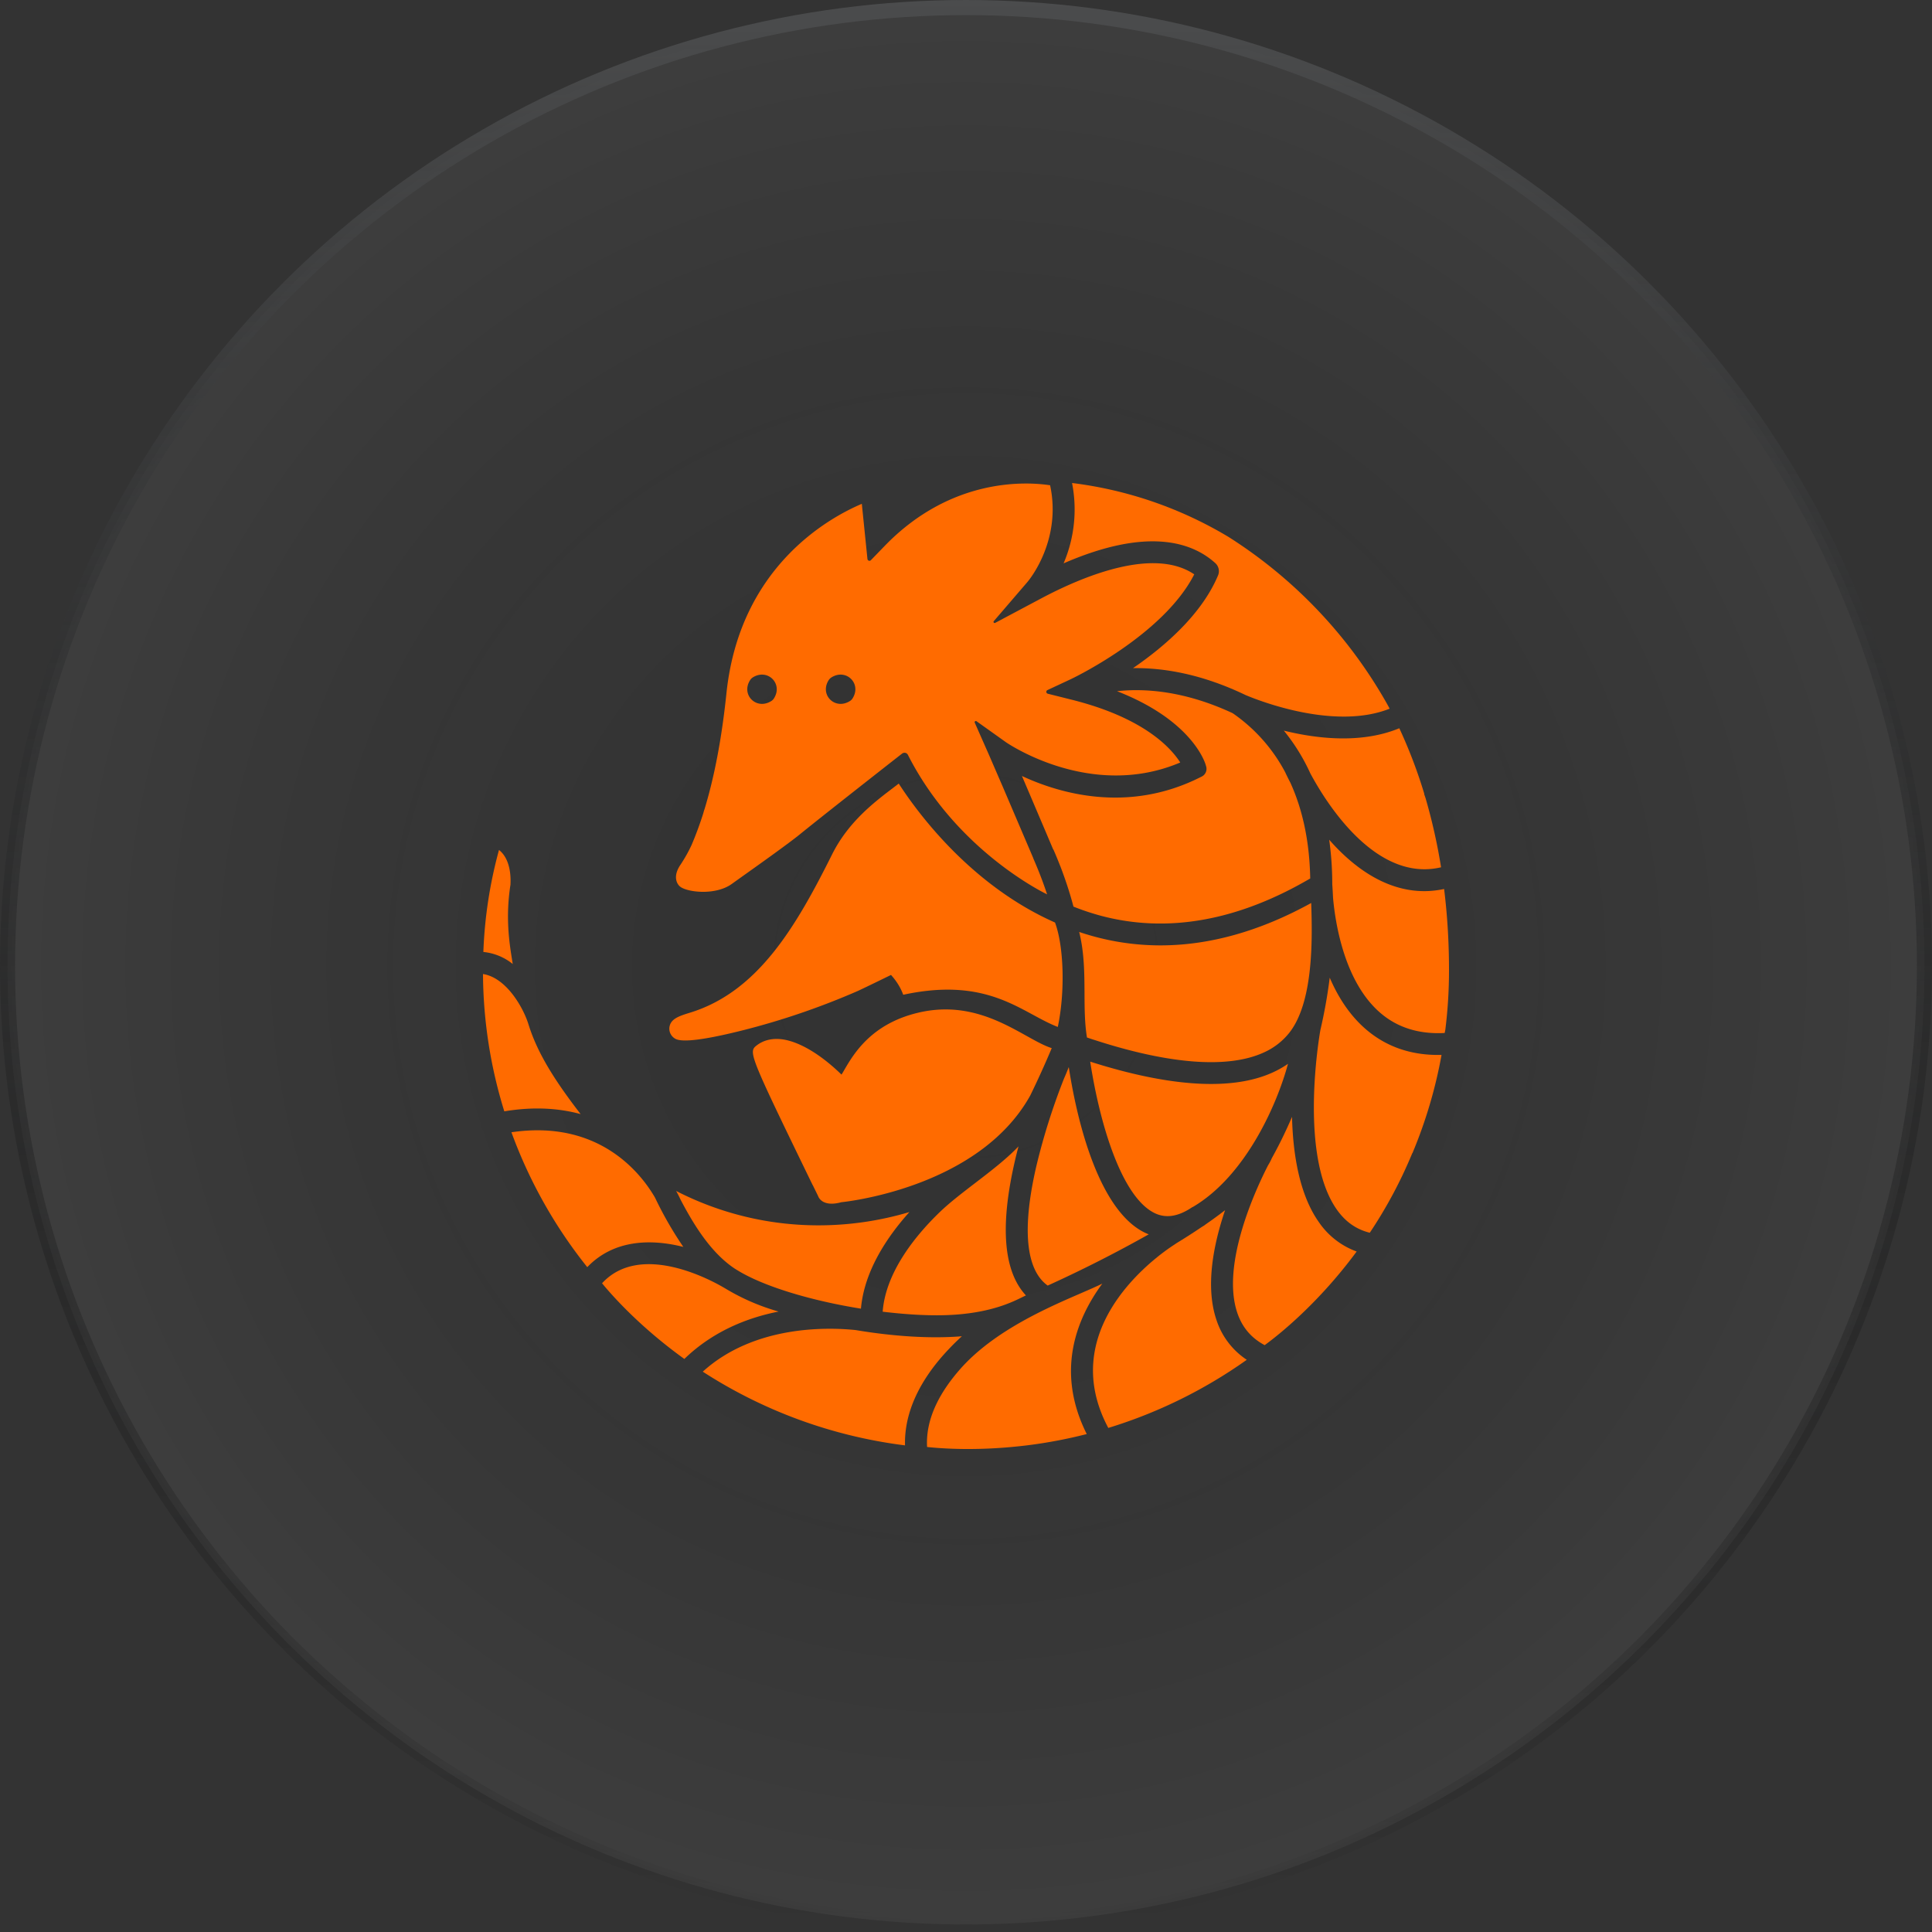
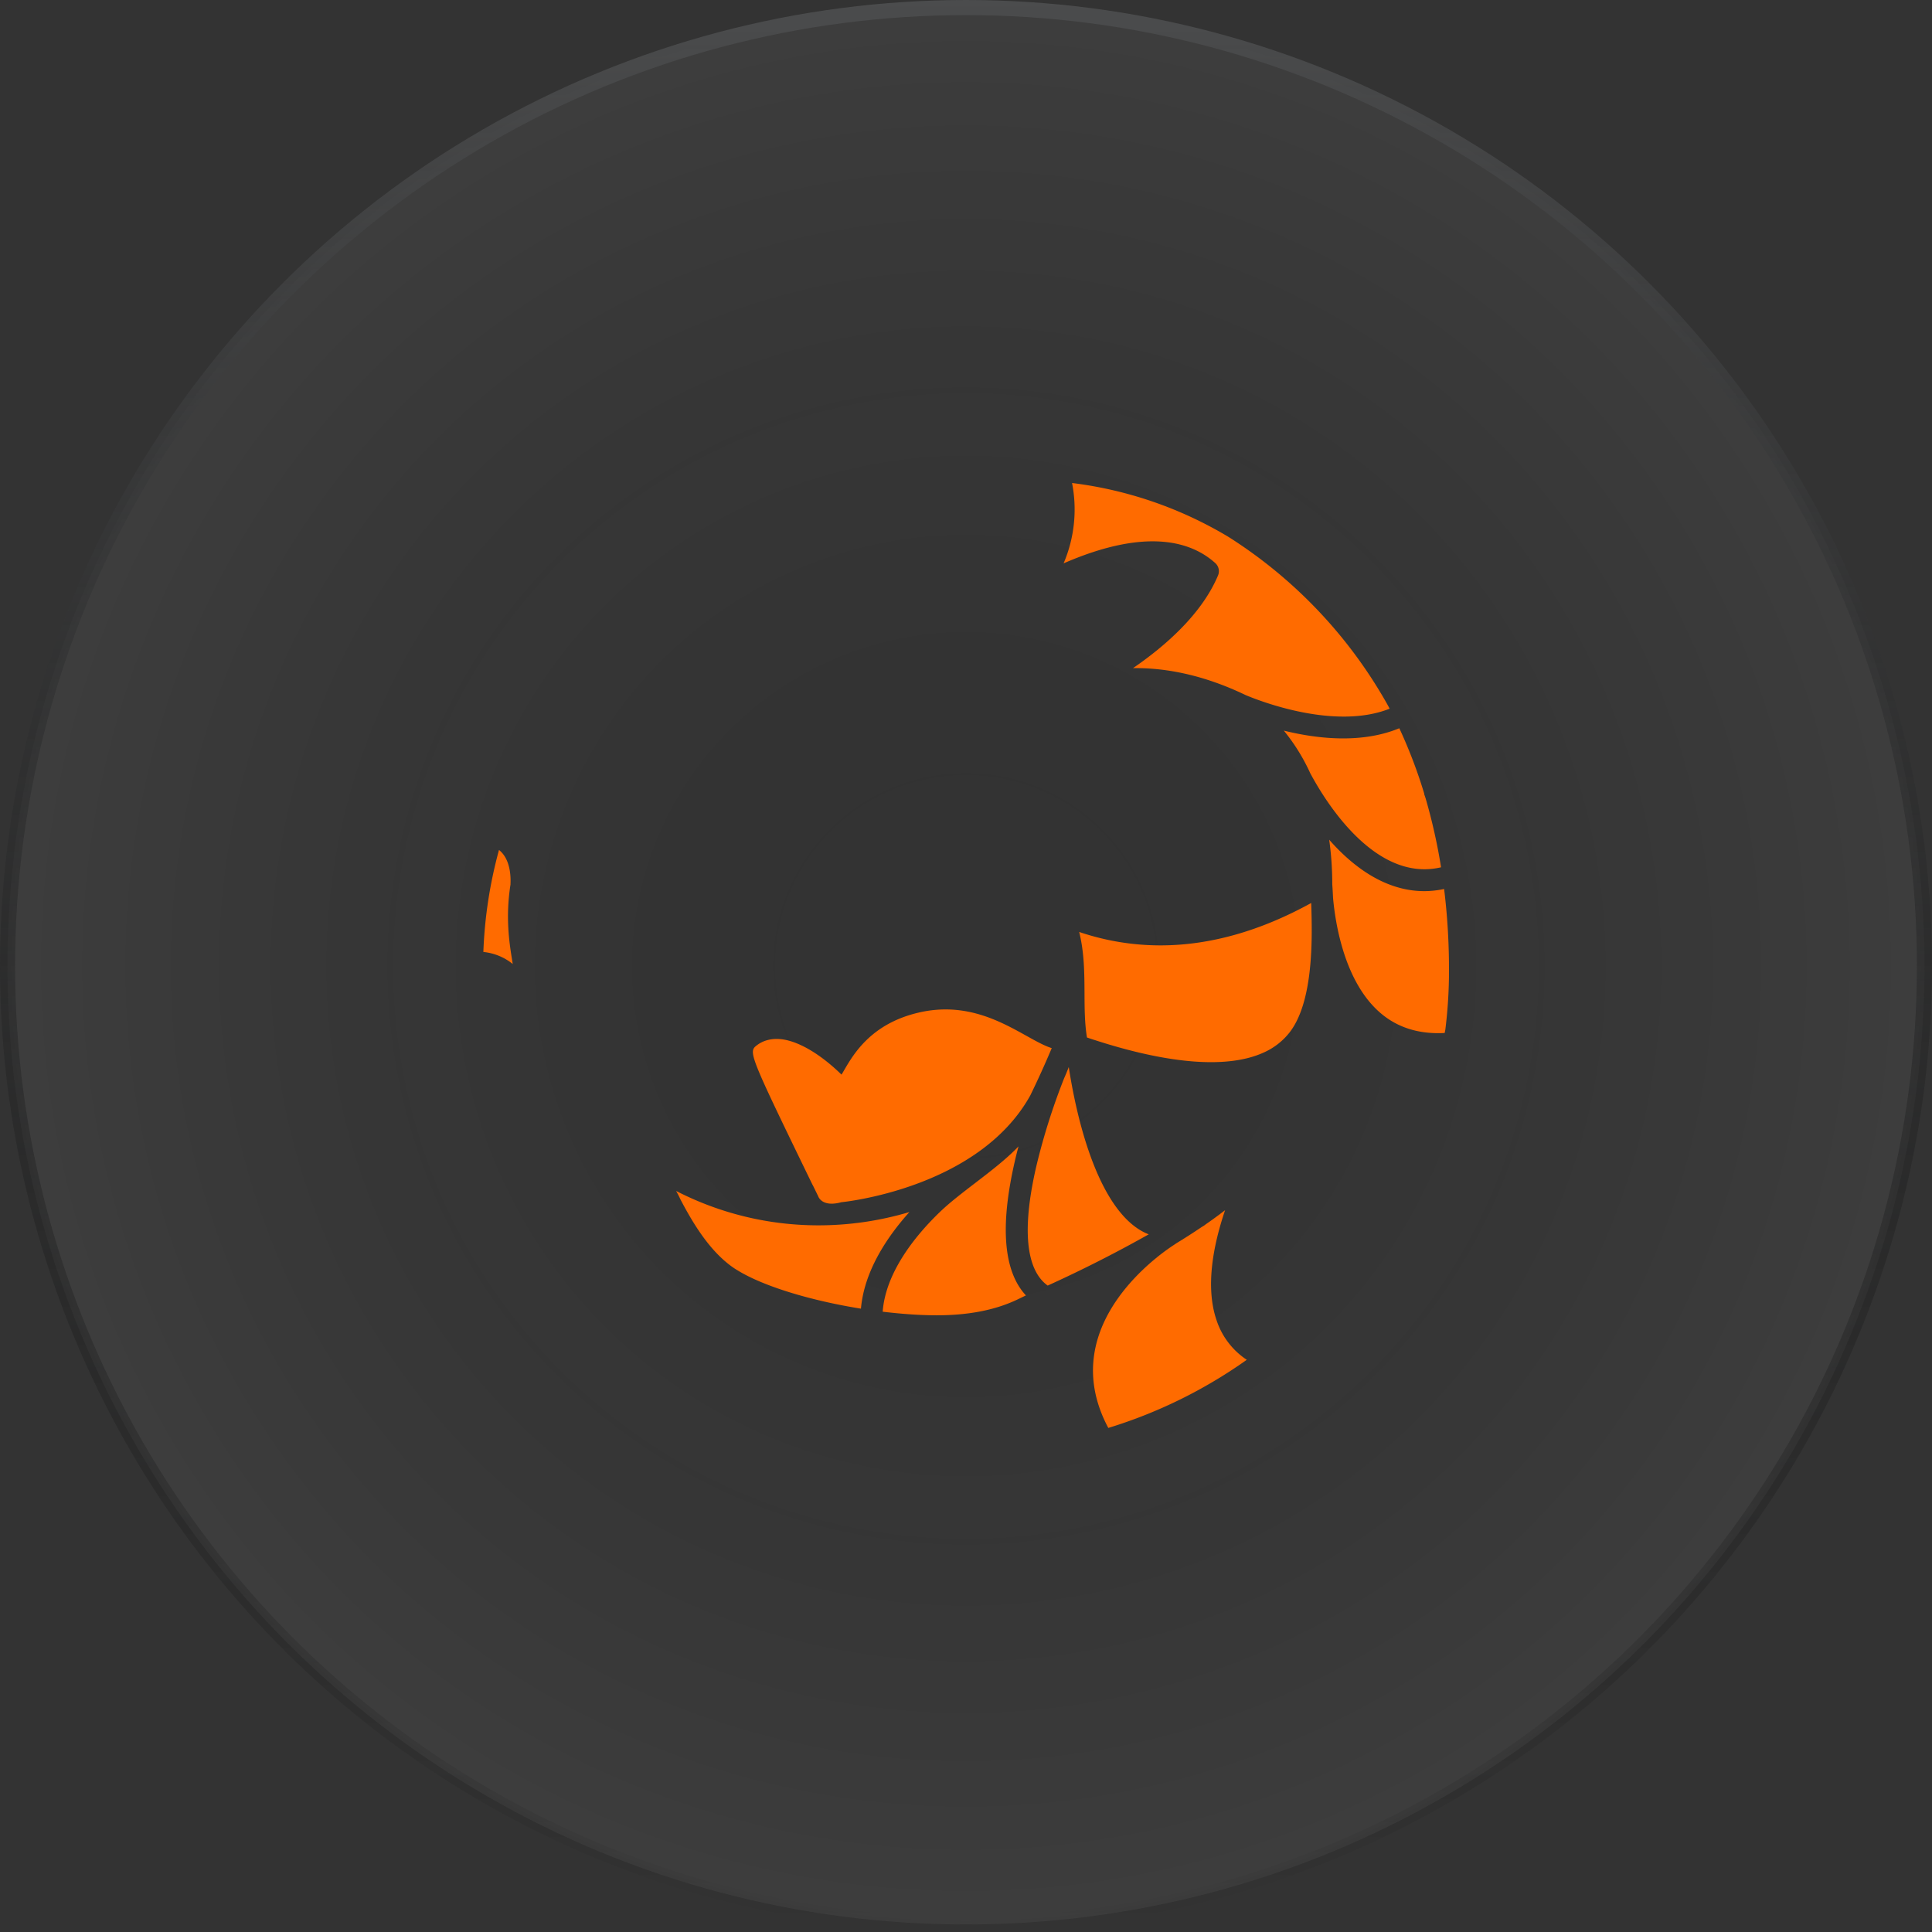
<svg xmlns="http://www.w3.org/2000/svg" width="64" height="64" fill="none" viewBox="0 0 64 64">
  <rect x="0" y="0" width="64" height="64" fill="#333333" stroke="none" />
  <circle cx="32" cy="32" r="31.75" fill="url(#a)" fill-opacity=".05" stroke="url(#b)" stroke-width=".5" />
  <path fill="#FF6B00" d="M22.398 39.452c.075.133.12.231.14.275.466.893 1.036 1.795 1.816 2.307l.077.047c.882.542 2.463 1.01 4.089 1.27.108-1.243.86-2.37 1.605-3.2-.974.29-1.986.439-3.003.44a10.306 10.306 0 0 1-4.724-1.139Zm12.443-4.731Zm-.001 0c-.222.529-.459 1.05-.71 1.566-1.726 3.109-6.26 3.538-6.26 3.538-.654.18-.767-.2-.767-.2l-.177-.362a.03.03 0 0 0-.003-.005l-.002-.002-.004-.006a.023.023 0 0 1-.002-.004l-.164-.337c-1.97-4.06-1.962-4.068-1.667-4.292.164-.121.448-.252.883-.18.571.098 1.26.528 1.909 1.161.03-.047.062-.102.098-.165.305-.52.887-1.518 2.442-1.886 1.548-.367 2.708.278 3.583.764.316.176.595.332.842.41Zm-17.93-5.427c.015-.26-.003-.84-.38-1.138a14.813 14.813 0 0 0-.518 3.379c.357.036.695.174.973.399l-.02-.128c-.089-.549-.228-1.409-.053-2.512h-.001Zm17.075 13.618c-.74-.794-.866-2.279-.37-4.434.038-.17.081-.337.124-.503-.387.41-.917.817-1.435 1.214-.423.325-.84.644-1.164.955-.798.766-1.803 1.992-1.9 3.308.852.101 1.688.15 2.417.097 1.217-.088 1.886-.42 2.206-.578l.122-.059Zm8.544-18.709c.352.432.646.907.876 1.413.505.944 2.155 3.629 4.332 3.114a18.789 18.789 0 0 0-.514-2.292c-.016-.045-.03-.09-.048-.137l.007-.002a16.33 16.33 0 0 0-.828-2.175c-1.25.518-2.72.351-3.825.079Zm-2.269-5.548a.361.361 0 0 1 .09.404c-.54 1.29-1.767 2.354-2.818 3.074.963-.014 2.237.174 3.73.892.475.2 2.961 1.171 4.772.451-.005-.01-.013-.022-.017-.032a5.603 5.603 0 0 0-.072-.132 15.64 15.64 0 0 0-5.246-5.524A13.213 13.213 0 0 0 35.513 16a4.544 4.544 0 0 1-.28 2.662c2.778-1.209 4.258-.703 5.027-.007Zm-5.555 23.932a43.3 43.3 0 0 0 3.348-1.698 1.958 1.958 0 0 1-.204-.094c-1.35-.731-2.105-3.248-2.445-5.447a7.885 7.885 0 0 1-.153.37 21.42 21.42 0 0 0-.925 2.93c-.59 2.562-.147 3.561.38 3.938Zm8.731-12.674Zm-.001 0c-1.696.934-3.367 1.404-4.996 1.404a8.37 8.37 0 0 1-2.69-.445c.17.679.173 1.361.177 2.023.002.506.004 1 .081 1.473l.02.007h.001c.075.026.153.053.23.076 2.502.813 4.445.954 5.62.408.321-.145.603-.363.824-.637.82-1.024.772-3.164.733-4.309Z" />
-   <path fill="#FF6B00" d="m39.504 39.983.003.004c1.743-1.02 2.79-3.375 3.159-4.746a3.29 3.29 0 0 1-.479.273c-.6.28-1.31.394-2.069.394-1.291 0-2.725-.332-4.004-.74.327 2.118 1.04 4.426 2.087 4.993.39.212.817.154 1.303-.178Zm-3.943-9.95c.298.12.603.22.912.304 2.202.584 4.532.168 6.93-1.237-.025-1.312-.283-2.352-.66-3.177a7.323 7.323 0 0 1-.155-.311l-.009-.019h.001a5.488 5.488 0 0 0-1.747-1.968c-1.626-.758-2.959-.825-3.83-.728 2.492.97 2.916 2.369 2.936 2.436l.017.059a.284.284 0 0 1-.148.333l-.055.027c-2.395 1.202-4.661.53-5.9-.046.226.527.496 1.164.715 1.678l.322.759.005-.003c.077.176.153.36.227.55l.005.01c.16.419.31.864.433 1.333h.001Zm8.119 10.439c-.64-.916-.85-2.249-.88-3.475-.223.52-.454.983-.676 1.381l.001.001c-.033.076-.073.15-.12.226-.372.725-1.573 3.263-1.015 4.893.162.475.46.825.904 1.062.452-.33 1.767-1.367 3.047-3.102a2.586 2.586 0 0 1-1.26-.985v-.001Zm-24.446-3.566c-.828-1.074-1.426-1.998-1.727-2.972-.165-.536-.723-1.545-1.507-1.668a15.63 15.63 0 0 0 .706 4.549c.982-.165 1.82-.102 2.528.091Z" />
  <path fill="#FF6B00" d="M40.583 40.088c-.383 1.129-.665 2.525-.285 3.64a2.513 2.513 0 0 0 1.003 1.317 16.024 16.024 0 0 1-4.587 2.257c-1.88-3.524 2.06-5.993 2.23-6.098l-.002-.003c.29-.176.575-.358.856-.548l.118-.074-.002-.003c.228-.156.451-.319.669-.488Zm6.596-10.568c.219 0 .439-.025.659-.071.12.97.163 1.885.162 2.702 0 .653-.04 1.307-.121 1.955l-.022.113c-.858.046-1.579-.182-2.15-.682-1.17-1.024-1.471-2.933-1.548-3.793a17.589 17.589 0 0 0-.026-.455c0-.512-.036-1.004-.102-1.473a.062.062 0 0 1 .008.01c.988 1.12 2.058 1.694 3.14 1.694Z" />
-   <path fill="#FF6B00" d="M45.224 34.076c-.532-.466-.909-1.068-1.175-1.689a16.831 16.831 0 0 1-.31 1.735c-.096.556-.658 4.228.54 5.94.287.41.647.663 1.097.774a15.104 15.104 0 0 0 1.408-2.636l.004.002c.434-1.035.761-2.126.965-3.257-.991.025-1.84-.266-2.529-.869Zm-22.587 7.231a12.197 12.197 0 0 1-.938-1.633c-.457-.79-1.84-2.597-4.757-2.166a15.837 15.837 0 0 0 2.512 4.468c.87-.909 2.096-.946 3.183-.67Zm9.227 2.958h-.002.002Zm-.001 0c-.14.13-.285.268-.427.42-.989 1.037-1.486 2.133-1.456 3.195a15.988 15.988 0 0 1-6.7-2.442c1.721-1.56 4.181-1.47 5.063-1.378 1.208.203 2.456.293 3.52.205Zm-7.858-1.595c-.401-.24-2.778-1.557-4.061-.16.355.433 1.273 1.461 2.726 2.507.944-.915 2.083-1.365 3.123-1.57a7.199 7.199 0 0 1-1.788-.778Zm12.509-.148c-.177.088-.413.19-.688.31-1.122.485-2.9 1.255-4.01 2.511-.619.701-1.162 1.598-1.105 2.59.488.053 1.606.132 3.065-.026l.215-.024.087-.011A15.881 15.881 0 0 0 36 47.505c-1.019-2.035-.382-3.763.515-4.983Zm-14.187-8.14c.045.035.123.085.374.085.303 0 .857-.073 1.91-.338a24.6 24.6 0 0 0 3.803-1.301c.17-.079.602-.287 1.102-.532.166.184.31.401.405.657 2.198-.475 3.344.146 4.3.664.283.153.548.297.82.402.244-1.152.204-2.661-.092-3.459-2.766-1.223-4.527-3.598-5.177-4.603l-.178.136c-.64.486-1.494 1.136-2.031 2.212-1.198 2.4-2.46 4.557-4.718 5.245-.386.118-.638.213-.671.49a.38.38 0 0 0 .153.342Z" />
-   <path fill="#FF6B00" fill-rule="evenodd" d="m24.488 29.105-.25.179c-.559.399-1.533.267-1.73.067-.102-.1-.212-.342.033-.704.14-.21.264-.43.37-.659.135-.317.261-.656.377-1.017l.044-.153.002.002c.332-1.086.575-2.363.73-3.85.434-4.178 3.373-5.808 4.485-6.28l.186 1.825a.067.067 0 0 0 .083.06.068.068 0 0 0 .033-.02l.445-.46c2.227-2.308 4.746-2.134 5.49-2.02.392 1.828-.697 3.14-.745 3.197l-1.121 1.305c-.026.031.01.075.046.057l1.525-.811c1.337-.71 3.71-1.719 5.07-.797-1.033 2.03-4.073 3.466-4.105 3.48l-.758.354a.064.064 0 0 0 .01.12l.814.204c2.382.6 3.273 1.598 3.575 2.075-2.98 1.263-5.758-.66-5.785-.68l-.963-.687c-.033-.022-.075.01-.06.046l.476 1.077a625.416 625.416 0 0 0 .447 1.033l1.017 2.38h-.003c.178.407.332.806.46 1.198 0 0-2.979-1.403-4.61-4.62a.124.124 0 0 0-.086-.067.128.128 0 0 0-.106.024l-.076.059c-.627.491-2.578 2.02-3.304 2.61-.367.3-1.339.992-2.016 1.473Zm3.751-5.965c.317-.49-.208-1.011-.701-.697a.3.3 0 0 0-.084.083c-.316.489.208 1.01.703.695a.266.266 0 0 0 .082-.081Zm-2.604 0c.316-.49-.207-1.011-.702-.697a.293.293 0 0 0-.082.083c-.317.489.207 1.01.702.695a.265.265 0 0 0 .082-.081Z" clip-rule="evenodd" />
  <defs>
    <radialGradient id="a" cx="0" cy="0" r="1" gradientTransform="matrix(0 32 -32 0 32 32)" gradientUnits="userSpaceOnUse">
      <stop stop-opacity="0" />
      <stop offset="1" stop-color="#fff" />
    </radialGradient>
    <linearGradient id="b" x1="32" x2="32" y1="0" y2="64" gradientUnits="userSpaceOnUse">
      <stop stop-color="#4B4C4D" />
      <stop offset="1" stop-opacity="0" />
    </linearGradient>
  </defs>
</svg>